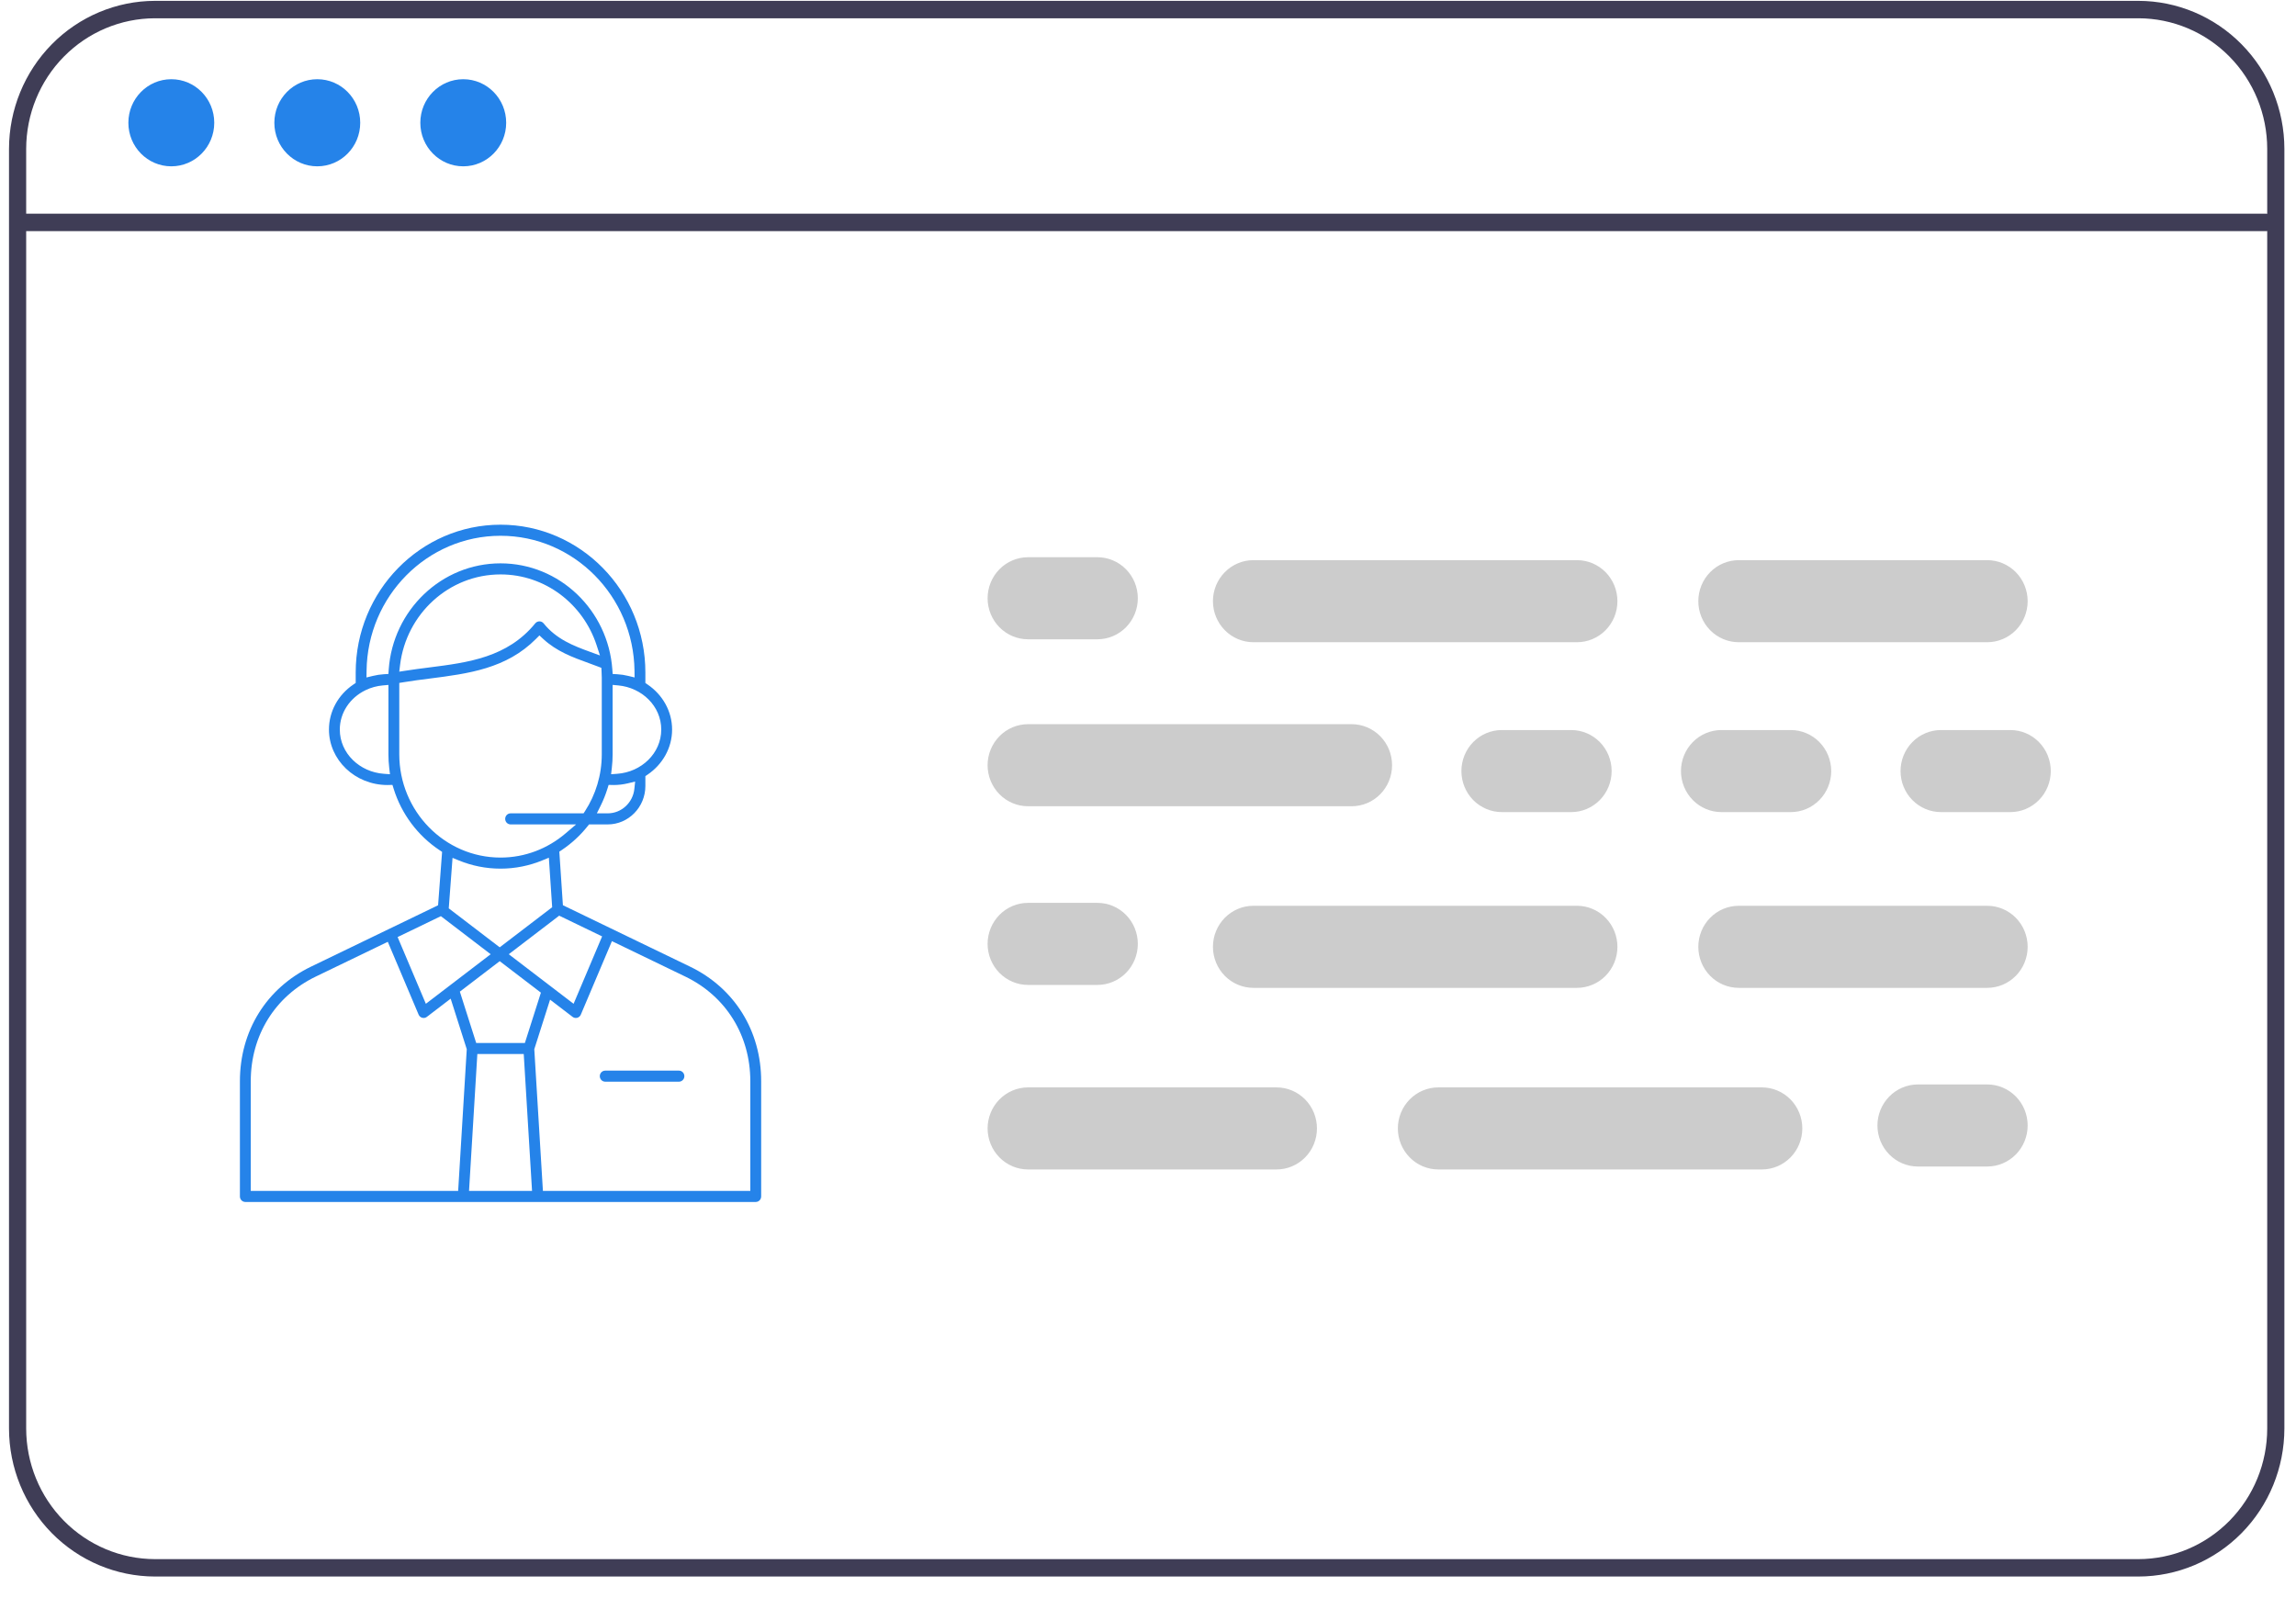
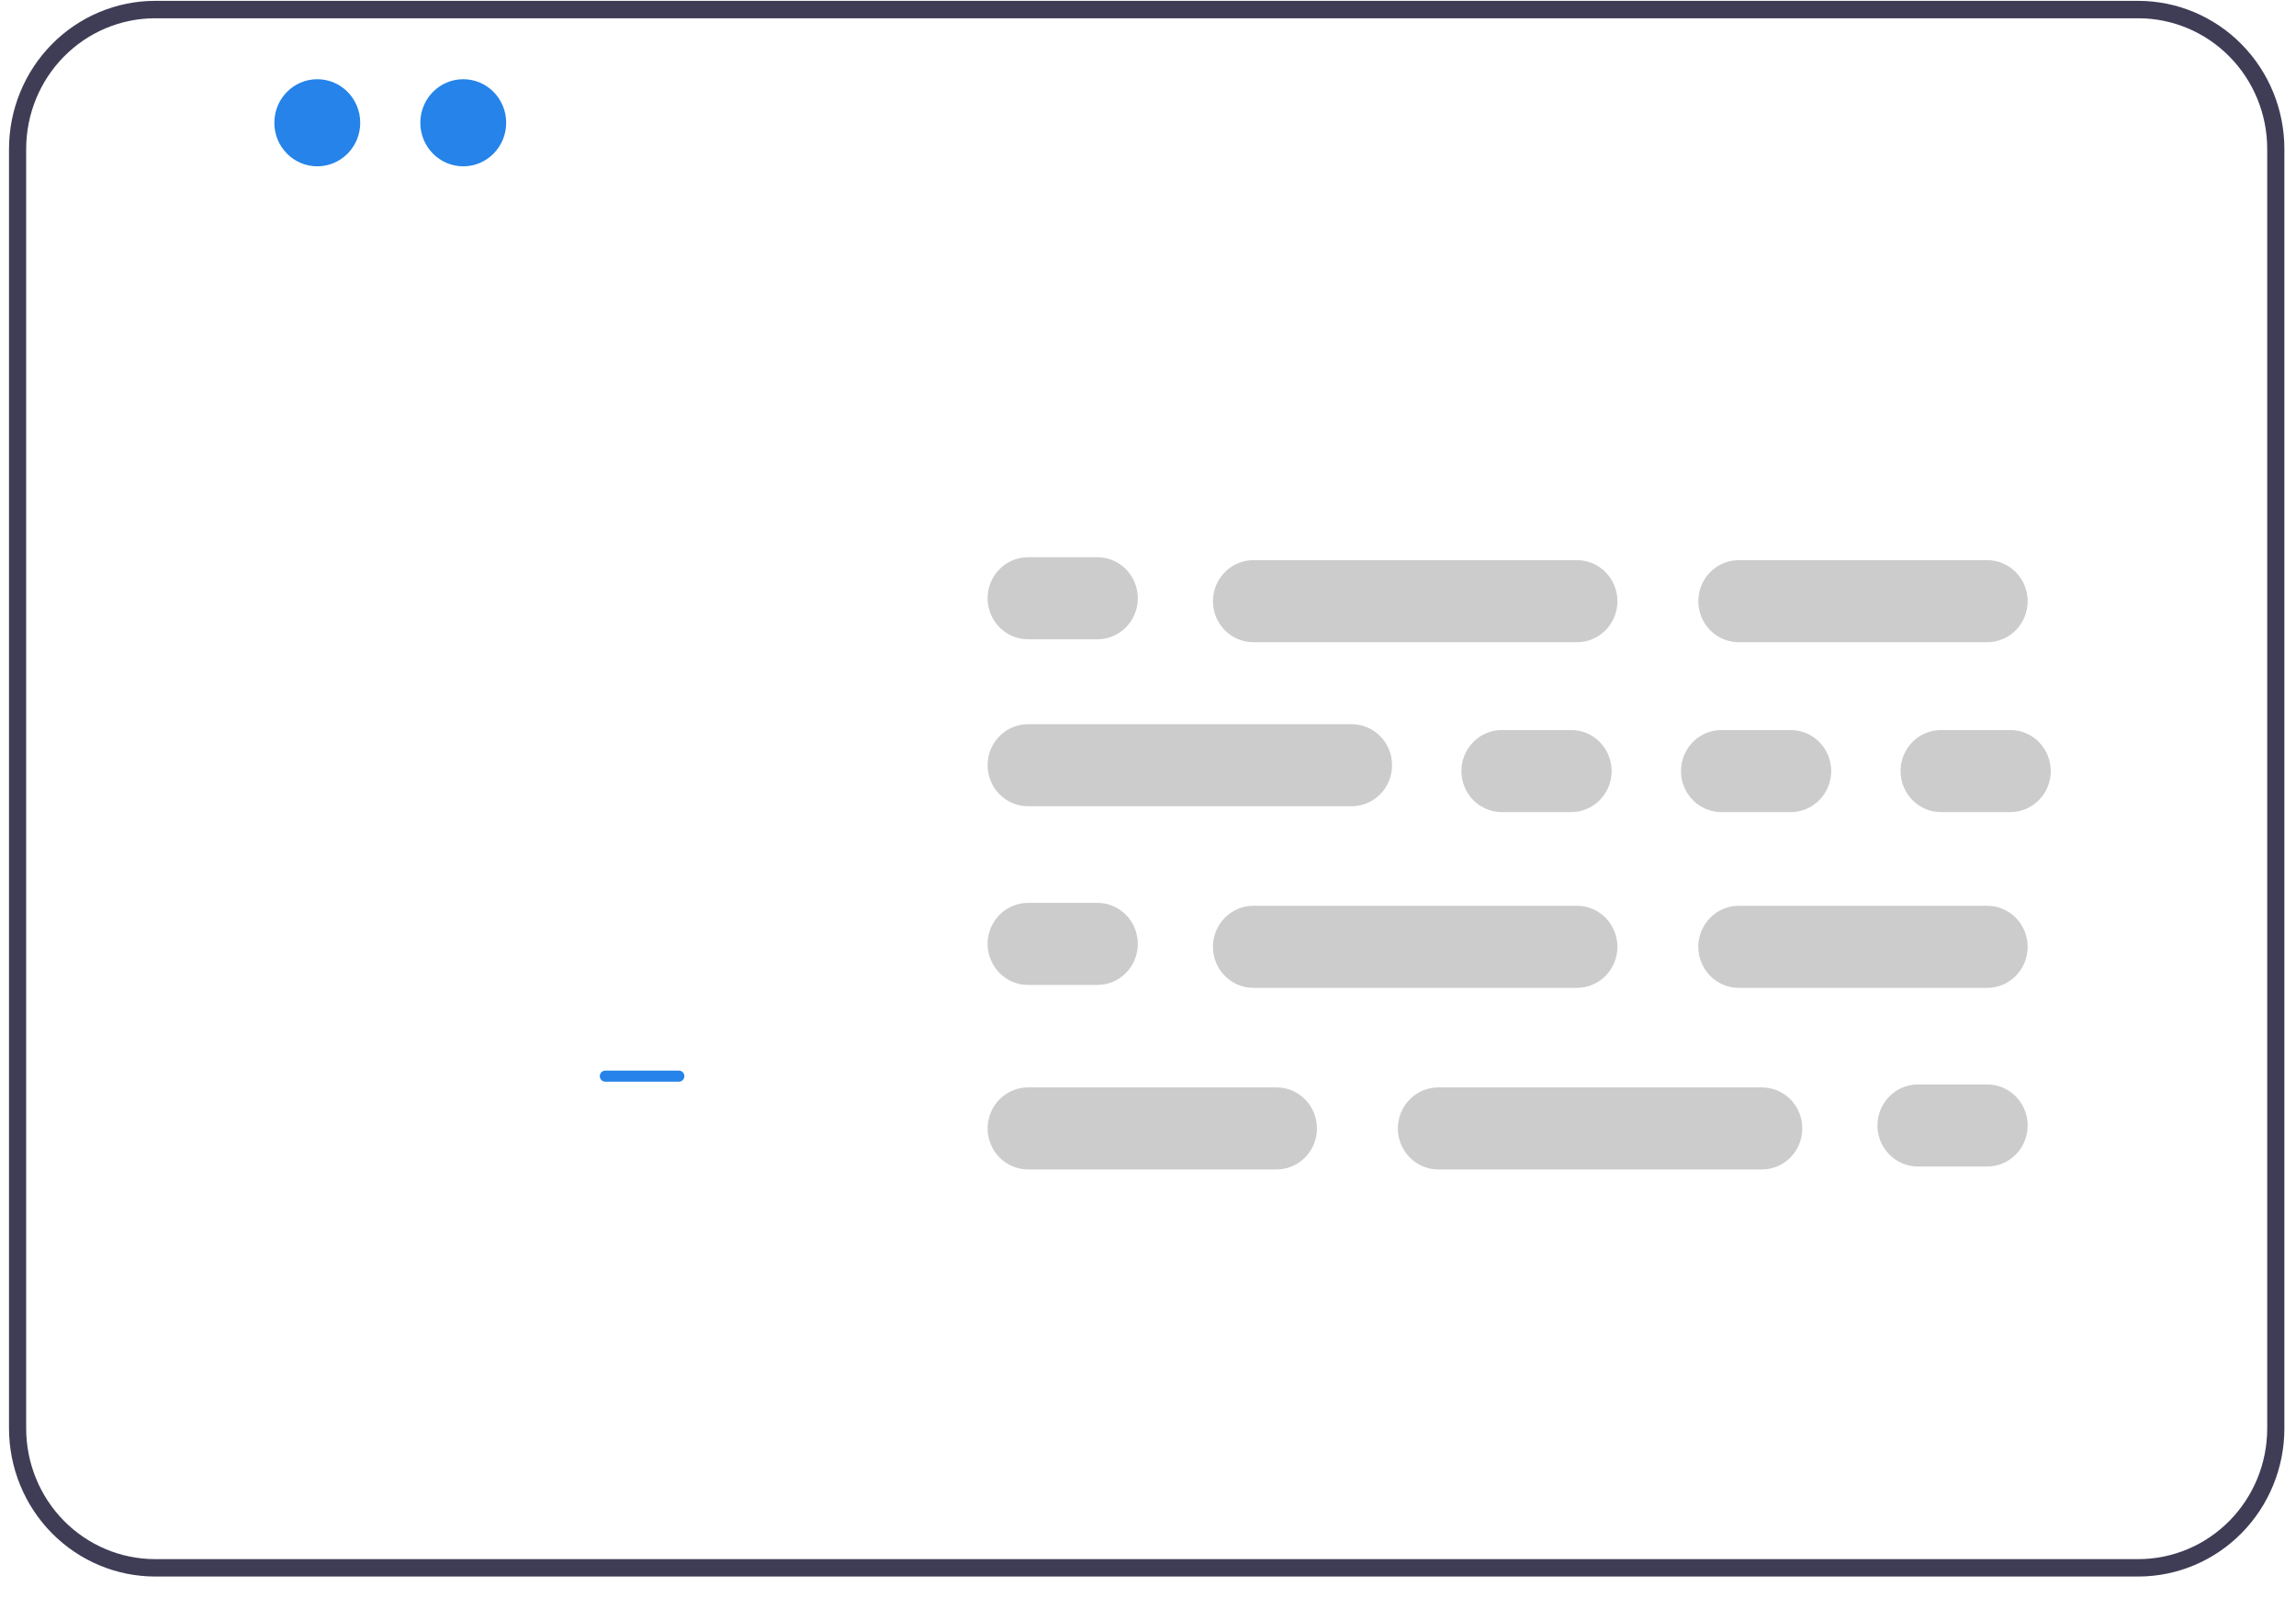
<svg xmlns="http://www.w3.org/2000/svg" width="102" height="71" viewBox="0 0 102 71" fill="none">
  <path d="M101.484 63.464V6.613C101.482 4.87 100.798 3.199 99.582 1.967C98.367 0.734 96.719 0.041 95 0.038H6.885C5.166 0.041 3.518 0.734 2.302 1.967C1.087 3.199 0.403 4.87 0.4 6.613V63.464C0.403 65.207 1.087 66.877 2.302 68.11C3.518 69.342 5.166 70.036 6.885 70.038H95C96.719 70.036 98.367 69.342 99.582 68.11C100.798 66.877 101.482 65.207 101.484 63.464ZM6.885 69.265C5.368 69.263 3.914 68.651 2.841 67.564C1.768 66.476 1.165 65.002 1.163 63.464V6.613C1.165 5.075 1.768 3.6 2.841 2.513C3.914 1.425 5.368 0.814 6.885 0.812H95C96.517 0.814 97.971 1.425 99.043 2.513C100.116 3.6 100.72 5.075 100.721 6.613V63.464C100.72 65.002 100.116 66.476 99.043 67.564C97.971 68.651 96.517 69.263 95 69.265H6.885Z" fill="#3F3D56" />
  <path fill-rule="evenodd" clip-rule="evenodd" d="M48.752 28.401H45.671C45.195 28.401 44.738 28.209 44.401 27.867C44.064 27.525 43.874 27.061 43.874 26.578C43.874 26.094 44.064 25.631 44.401 25.289C44.738 24.947 45.195 24.755 45.671 24.755H48.752C49.228 24.755 49.685 24.947 50.022 25.289C50.359 25.631 50.548 26.094 50.548 26.578C50.548 27.061 50.359 27.525 50.022 27.867C49.685 28.209 49.228 28.401 48.752 28.401ZM69.8 36.078H66.72C66.243 36.078 65.786 35.886 65.449 35.544C65.112 35.202 64.923 34.739 64.923 34.255C64.923 33.772 65.112 33.308 65.449 32.966C65.786 32.624 66.243 32.432 66.72 32.432H69.8C70.277 32.432 70.734 32.624 71.071 32.966C71.408 33.308 71.597 33.772 71.597 34.255C71.597 34.739 71.408 35.202 71.071 35.544C70.734 35.886 70.277 36.078 69.8 36.078ZM76.474 36.078H79.555C80.031 36.078 80.488 35.886 80.825 35.544C81.162 35.202 81.352 34.739 81.352 34.255C81.352 33.772 81.162 33.308 80.825 32.966C80.488 32.624 80.031 32.432 79.555 32.432H76.474C75.998 32.432 75.541 32.624 75.204 32.966C74.867 33.308 74.677 33.772 74.677 34.255C74.677 34.739 74.867 35.202 75.204 35.544C75.541 35.886 75.998 36.078 76.474 36.078ZM89.309 36.078H86.229C85.752 36.078 85.295 35.886 84.958 35.544C84.621 35.202 84.432 34.739 84.432 34.255C84.432 33.772 84.621 33.308 84.958 32.966C85.295 32.624 85.752 32.432 86.229 32.432H89.309C89.785 32.432 90.243 32.624 90.579 32.966C90.916 33.308 91.106 33.772 91.106 34.255C91.106 34.739 90.916 35.202 90.579 35.544C90.243 35.886 89.785 36.078 89.309 36.078ZM55.682 28.531H70.057C70.534 28.531 70.991 28.339 71.328 27.997C71.665 27.655 71.854 27.192 71.854 26.708C71.854 26.224 71.665 25.761 71.328 25.419C70.991 25.077 70.534 24.885 70.057 24.885H55.682C55.206 24.885 54.749 25.077 54.412 25.419C54.075 25.761 53.885 26.224 53.885 26.708C53.885 27.192 54.075 27.655 54.412 27.997C54.749 28.339 55.206 28.531 55.682 28.531ZM60.046 35.818H45.671C45.195 35.818 44.738 35.626 44.401 35.284C44.064 34.942 43.874 34.478 43.874 33.995C43.874 33.511 44.064 33.048 44.401 32.706C44.738 32.364 45.195 32.172 45.671 32.172H60.046C60.523 32.172 60.98 32.364 61.317 32.706C61.654 33.048 61.843 33.511 61.843 33.995C61.843 34.478 61.654 34.942 61.317 35.284C60.98 35.626 60.523 35.818 60.046 35.818ZM77.244 28.531H88.282C88.759 28.531 89.216 28.339 89.553 27.997C89.89 27.655 90.079 27.192 90.079 26.708C90.079 26.224 89.89 25.761 89.553 25.419C89.216 25.077 88.759 24.885 88.282 24.885H77.244C76.768 24.885 76.311 25.077 75.974 25.419C75.637 25.761 75.448 26.224 75.448 26.708C75.448 27.192 75.637 27.655 75.974 27.997C76.311 28.339 76.768 28.531 77.244 28.531ZM48.752 43.756H45.671C45.195 43.756 44.738 43.564 44.401 43.222C44.064 42.88 43.874 42.416 43.874 41.933C43.874 41.449 44.064 40.986 44.401 40.644C44.738 40.302 45.195 40.11 45.671 40.11H48.752C49.228 40.11 49.685 40.302 50.022 40.644C50.359 40.986 50.548 41.449 50.548 41.933C50.548 42.416 50.359 42.88 50.022 43.222C49.685 43.564 49.228 43.756 48.752 43.756ZM55.682 43.886H70.057C70.534 43.886 70.991 43.694 71.328 43.352C71.665 43.01 71.854 42.546 71.854 42.063C71.854 41.579 71.665 41.116 71.328 40.774C70.991 40.432 70.534 40.24 70.057 40.24H55.682C55.206 40.24 54.749 40.432 54.412 40.774C54.075 41.116 53.885 41.579 53.885 42.063C53.885 42.546 54.075 43.01 54.412 43.352C54.749 43.694 55.206 43.886 55.682 43.886ZM88.282 43.886H77.244C76.768 43.886 76.311 43.694 75.974 43.352C75.637 43.01 75.448 42.546 75.448 42.063C75.448 41.579 75.637 41.116 75.974 40.774C76.311 40.432 76.768 40.24 77.244 40.24H88.282C88.759 40.24 89.216 40.432 89.553 40.774C89.89 41.116 90.079 41.579 90.079 42.063C90.079 42.546 89.89 43.01 89.553 43.352C89.216 43.694 88.759 43.886 88.282 43.886ZM83.932 48.712C83.595 49.054 83.406 49.517 83.405 50C83.406 50.484 83.595 50.947 83.932 51.289C84.269 51.631 84.725 51.823 85.202 51.823H88.282C88.759 51.823 89.216 51.631 89.553 51.289C89.89 50.947 90.079 50.484 90.079 50C90.079 49.517 89.89 49.053 89.553 48.711C89.216 48.369 88.759 48.177 88.282 48.177H85.202C84.725 48.178 84.269 48.37 83.932 48.712ZM62.1 50.131C62.1 49.647 62.29 49.184 62.627 48.842C62.963 48.501 63.42 48.308 63.897 48.308H78.271C78.748 48.308 79.205 48.5 79.542 48.842C79.879 49.184 80.068 49.647 80.068 50.131C80.068 50.614 79.879 51.078 79.542 51.42C79.205 51.762 78.748 51.954 78.271 51.954H63.897C63.42 51.953 62.963 51.761 62.627 51.419C62.29 51.077 62.1 50.614 62.1 50.131ZM44.401 48.842C44.064 49.184 43.875 49.647 43.874 50.131C43.875 50.614 44.064 51.077 44.401 51.419C44.738 51.761 45.195 51.953 45.671 51.954H56.709C57.186 51.954 57.643 51.762 57.98 51.42C58.317 51.078 58.506 50.614 58.506 50.131C58.506 49.647 58.317 49.184 57.98 48.842C57.643 48.5 57.186 48.308 56.709 48.308H45.671C45.195 48.308 44.738 48.501 44.401 48.842Z" fill="#CCCCCC" />
  <path d="M26.646 47.809C26.646 47.673 26.754 47.563 26.887 47.563H30.162C30.295 47.563 30.403 47.673 30.403 47.809C30.403 47.944 30.295 48.054 30.162 48.054H26.887C26.754 48.054 26.646 47.944 26.646 47.809Z" fill="#2583E9" />
-   <path fill-rule="evenodd" clip-rule="evenodd" d="M15.802 29.875C15.802 26.256 18.688 23.31 22.236 23.31C25.784 23.31 28.671 26.256 28.671 29.875V30.343L28.772 30.412C29.433 30.862 29.858 31.594 29.858 32.411C29.858 33.229 29.433 33.96 28.772 34.411L28.671 34.48V34.917C28.671 35.858 27.92 36.625 26.997 36.625H26.168L26.1 36.71C25.776 37.117 25.39 37.472 24.959 37.761L24.848 37.835L25.007 40.215L30.657 42.944C32.636 43.9 33.815 45.8 33.815 48.034V53.152C33.815 53.288 33.707 53.398 33.574 53.398H10.899C10.766 53.398 10.658 53.288 10.658 53.152V48.034C10.658 45.8 11.836 43.9 13.816 42.944L19.462 40.217L19.64 37.845L19.528 37.77C18.568 37.133 17.837 36.169 17.486 35.035L17.435 34.87L17.266 34.873C17.244 34.873 17.238 34.874 17.234 34.874C17.23 34.874 17.228 34.875 17.217 34.875C15.767 34.875 14.614 33.755 14.614 32.411C14.614 31.609 15.019 30.87 15.7 30.409L15.802 30.34V29.875ZM22.236 23.802C18.978 23.802 16.324 26.486 16.285 29.8L16.281 30.097L16.564 30.028C16.726 29.988 16.891 29.963 17.056 29.953L17.255 29.941L17.269 29.739C17.455 27.109 19.612 25.027 22.236 25.027C24.86 25.027 27.017 27.109 27.203 29.739L27.218 29.942L27.416 29.953C27.586 29.963 27.75 29.988 27.908 30.027L28.191 30.096L28.188 29.799C28.147 26.485 25.494 23.802 22.236 23.802ZM22.236 25.519C19.945 25.519 18.051 27.274 17.774 29.536L17.737 29.839L18.033 29.794C18.364 29.742 18.697 29.699 19.024 29.658L19.06 29.653C20.795 29.433 22.54 29.211 23.779 27.692C23.825 27.636 23.893 27.604 23.965 27.604H23.966C24.037 27.604 24.105 27.637 24.151 27.694C24.717 28.397 25.473 28.689 26.215 28.959L26.653 29.119L26.506 28.668C25.913 26.842 24.225 25.519 22.236 25.519ZM24.123 28.377L23.964 28.229L23.811 28.383C22.498 29.705 20.81 29.927 19.084 30.146C18.705 30.194 18.312 30.244 17.929 30.308L17.738 30.339V33.508C17.738 36.039 19.756 38.098 22.236 38.098C23.329 38.098 24.332 37.697 25.113 37.034L25.594 36.625H22.684C22.551 36.625 22.443 36.515 22.443 36.379C22.443 36.243 22.551 36.133 22.684 36.133H25.925L25.993 36.029C26.461 35.305 26.734 34.439 26.734 33.508V30.108C26.734 30.009 26.73 29.912 26.724 29.818L26.715 29.668L26.578 29.616C26.44 29.563 26.301 29.512 26.166 29.463C25.433 29.198 24.727 28.939 24.123 28.377ZM27.463 30.45L27.216 30.427V33.508C27.216 33.715 27.204 33.918 27.18 34.118L27.148 34.396L27.422 34.376C28.493 34.298 29.376 33.467 29.376 32.411C29.376 31.37 28.516 30.545 27.463 30.45ZM17.256 30.428L17.009 30.45C16.74 30.474 16.481 30.544 16.238 30.662C15.544 30.999 15.096 31.665 15.096 32.411C15.096 33.467 15.979 34.298 17.051 34.376L17.325 34.396L17.292 34.118C17.268 33.918 17.256 33.715 17.256 33.508V30.428ZM28.182 35.047L28.216 34.721L27.904 34.797C27.696 34.848 27.479 34.875 27.255 34.875C27.244 34.875 27.242 34.874 27.239 34.874C27.235 34.874 27.229 34.873 27.207 34.873L27.038 34.87L26.987 35.035C26.905 35.299 26.803 35.553 26.682 35.797L26.515 36.133H26.997C27.611 36.133 28.118 35.657 28.182 35.047ZM24.383 38.104L24.093 38.223C23.519 38.459 22.892 38.59 22.236 38.59C21.584 38.59 20.962 38.461 20.391 38.228L20.104 38.111L19.936 40.354L22.2 42.085L24.53 40.304L24.383 38.104ZM24.842 40.679L22.602 42.392L25.482 44.594L26.749 41.6L24.842 40.679ZM19.586 40.701L17.664 41.629L18.919 44.594L21.798 42.392L19.586 40.701ZM27.185 41.811L25.803 45.075C25.774 45.145 25.715 45.196 25.644 45.216C25.624 45.221 25.603 45.224 25.582 45.224C25.53 45.224 25.48 45.207 25.437 45.175L24.437 44.41L23.736 46.611L24.119 52.906H33.333V48.034C33.333 45.999 32.253 44.259 30.451 43.388L27.185 41.811ZM17.228 41.84L14.022 43.388C12.219 44.259 11.14 45.999 11.14 48.034V52.906H20.354L20.736 46.611L20.021 44.366L18.963 45.175C18.921 45.207 18.87 45.224 18.819 45.224C18.798 45.224 18.777 45.221 18.757 45.216C18.685 45.196 18.627 45.145 18.597 45.075L17.228 41.84ZM22.2 42.7L20.429 44.054L21.155 46.334H23.318L24.03 44.099L22.2 42.7ZM21.206 46.825L20.837 52.906H23.636L23.267 46.825H21.206Z" fill="#2583E9" />
-   <path d="M100.684 10.268H1.126C1.025 10.268 0.928 10.227 0.856 10.154C0.785 10.082 0.745 9.983 0.745 9.881C0.745 9.778 0.785 9.68 0.856 9.607C0.928 9.534 1.025 9.494 1.126 9.494H100.684C100.786 9.494 100.883 9.534 100.954 9.607C101.026 9.68 101.066 9.778 101.066 9.881C101.066 9.983 101.026 10.082 100.954 10.154C100.883 10.227 100.786 10.268 100.684 10.268Z" fill="#3F3D56" />
-   <path d="M7.611 7.389C8.664 7.389 9.518 6.523 9.518 5.454C9.518 4.385 8.664 3.519 7.611 3.519C6.557 3.519 5.703 4.385 5.703 5.454C5.703 6.523 6.557 7.389 7.611 7.389Z" fill="#2583E9" />
  <path d="M14.095 7.389C15.149 7.389 16.003 6.523 16.003 5.454C16.003 4.385 15.149 3.519 14.095 3.519C13.042 3.519 12.188 4.385 12.188 5.454C12.188 6.523 13.042 7.389 14.095 7.389Z" fill="#2583E9" />
  <path d="M20.58 7.389C21.633 7.389 22.487 6.523 22.487 5.454C22.487 4.385 21.633 3.519 20.58 3.519C19.526 3.519 18.673 4.385 18.673 5.454C18.673 6.523 19.526 7.389 20.58 7.389Z" fill="#2583E9" />
</svg>